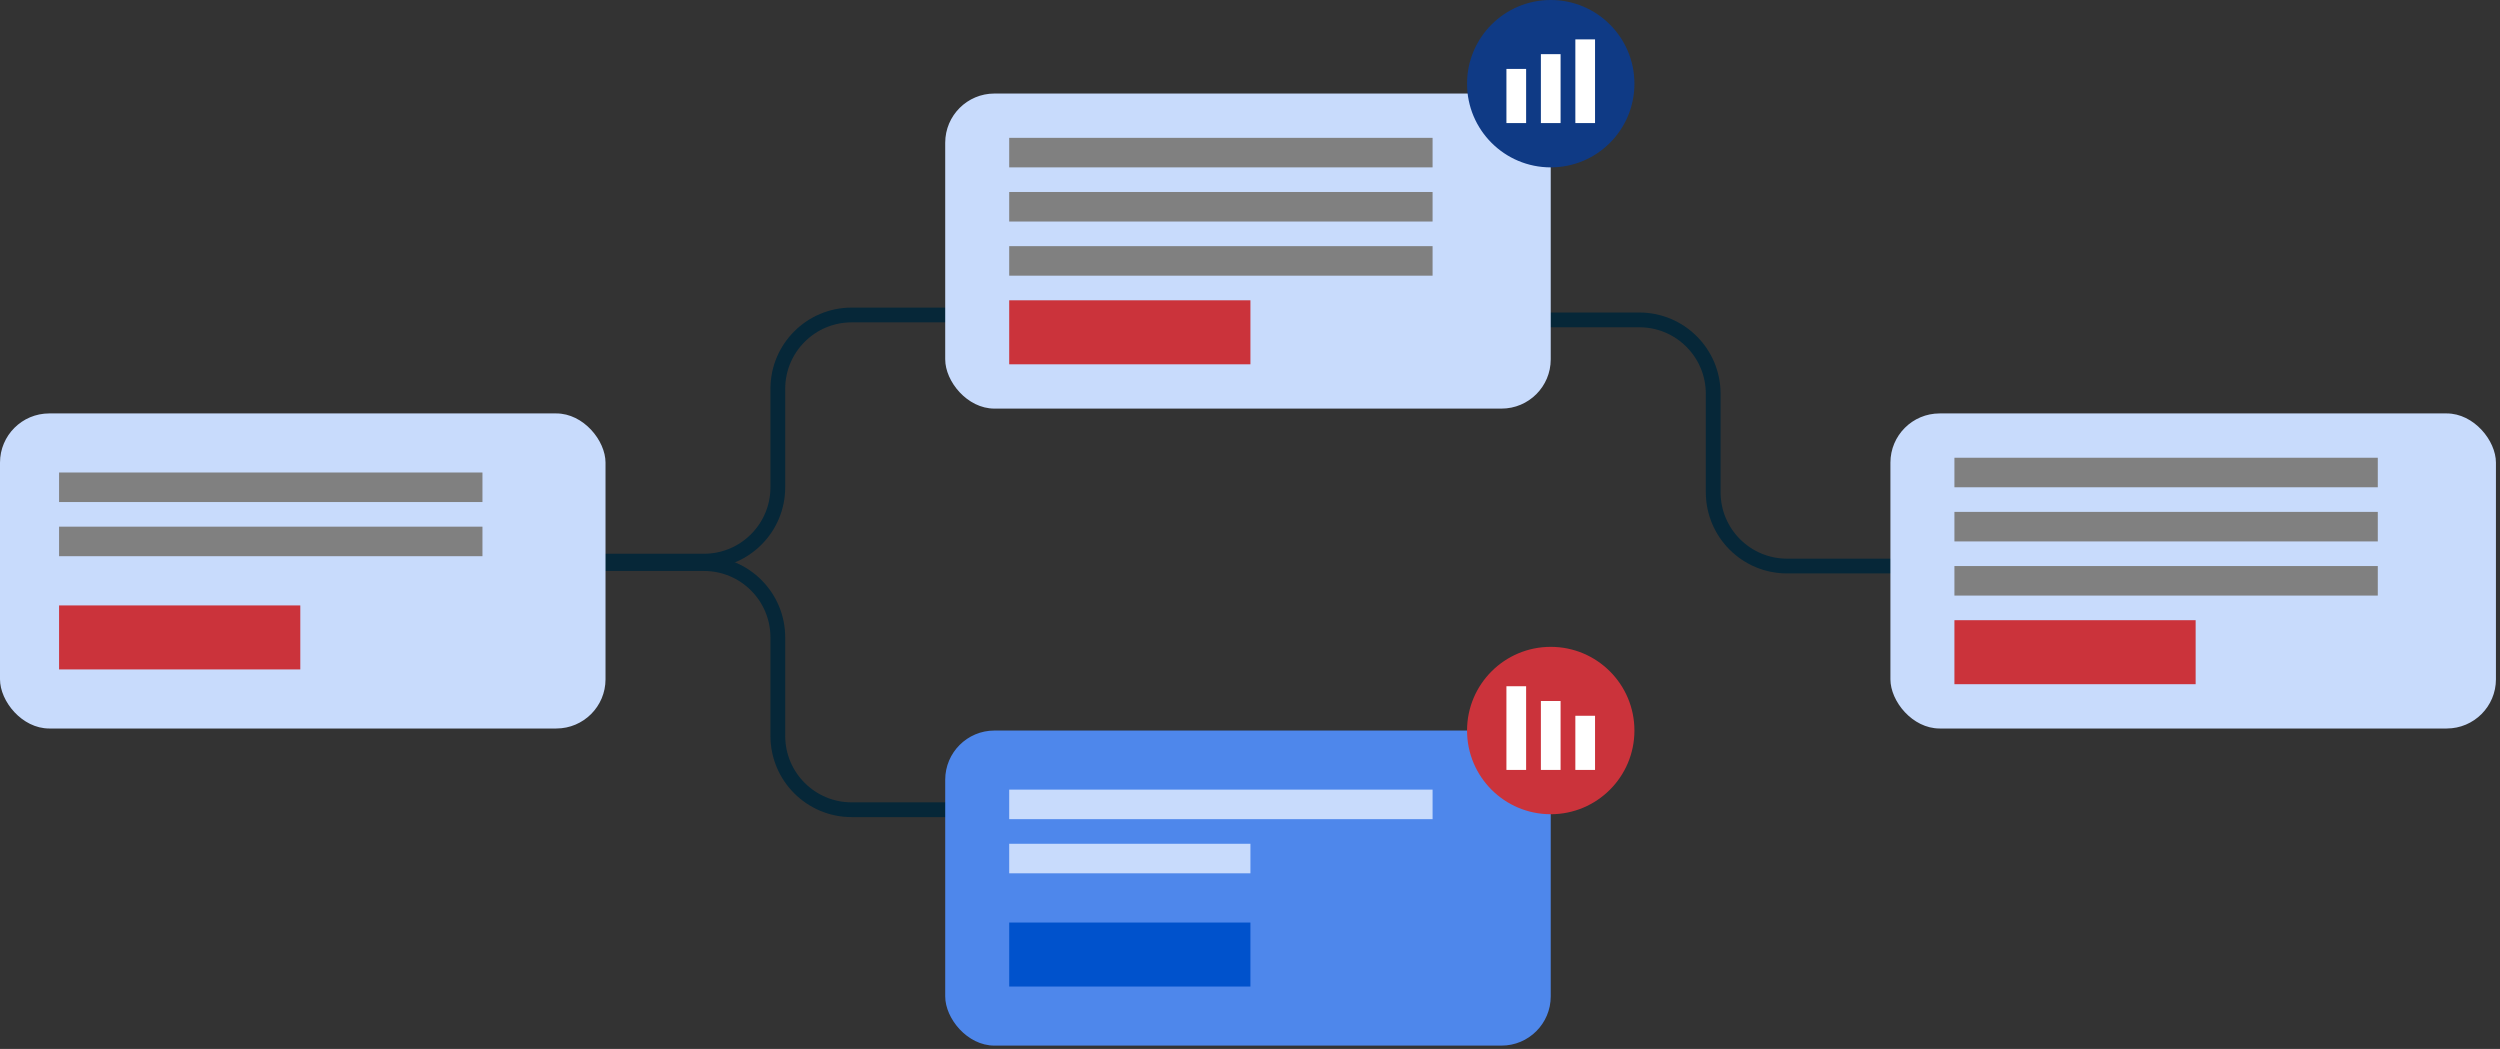
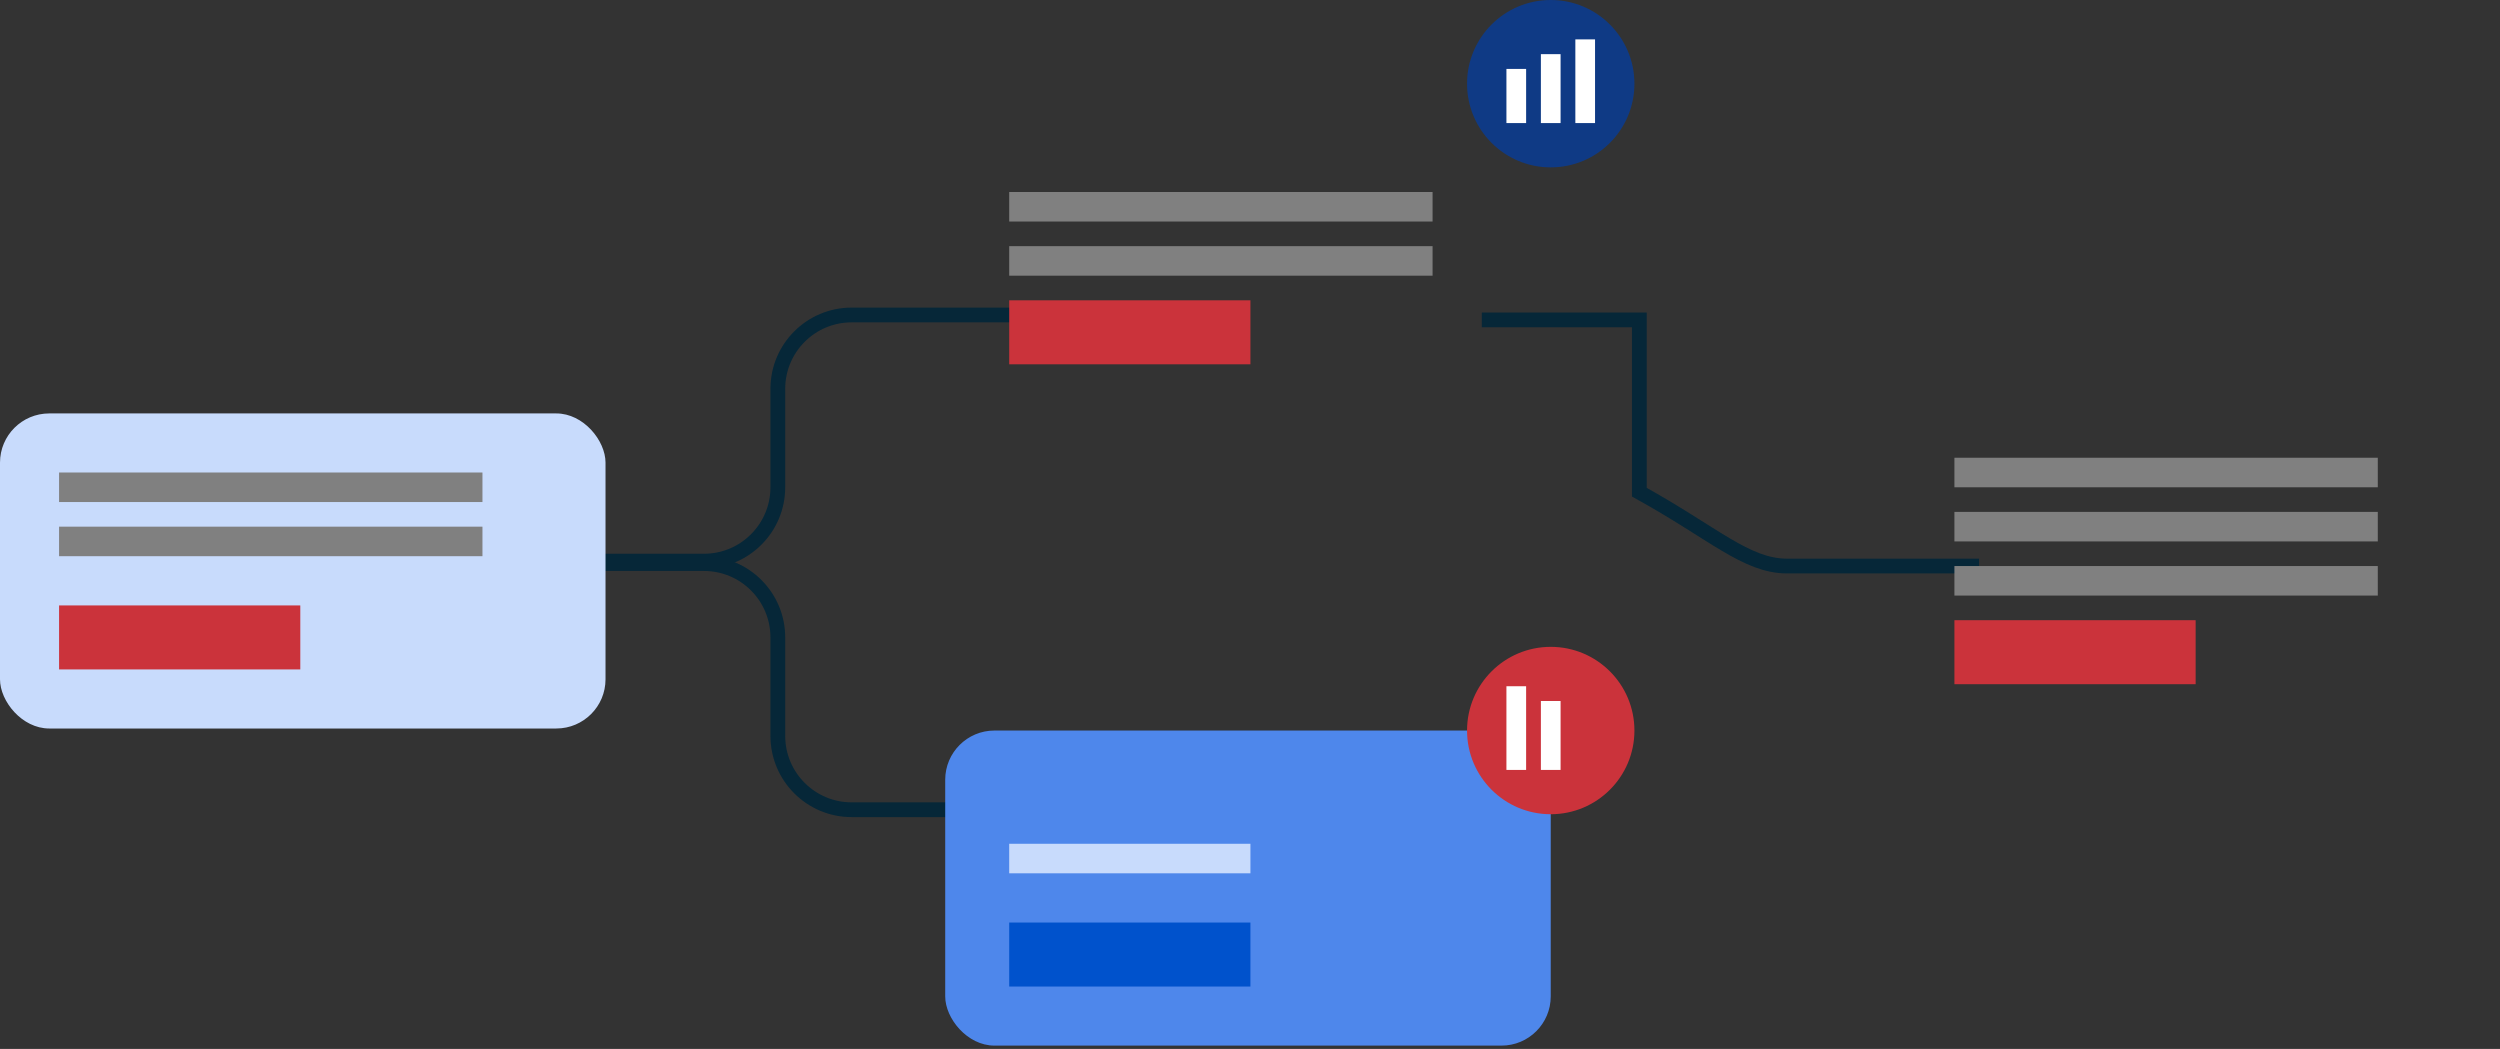
<svg xmlns="http://www.w3.org/2000/svg" width="572" height="240" viewBox="0 0 572 240" fill="none">
  <rect x="0" y="0" width="572" height="240" fill="#333333" stroke="none" />
  <path d="M125.027 128.948H161.071C170.402 128.948 177.967 136.512 177.967 145.843V168.371C177.967 177.702 185.531 185.266 194.862 185.266H238.791" stroke="#062738" stroke-width="3.379" />
  <path d="M125.027 128.385H161.071C170.402 128.385 177.967 120.82 177.967 111.489V88.962C177.967 79.63 185.531 72.066 194.862 72.066H238.791" stroke="#062738" stroke-width="3.379" />
-   <path d="M339.039 73.192H375.083C384.414 73.192 391.979 80.757 391.979 90.088V112.615C391.979 121.947 399.543 129.511 408.874 129.511H452.803" stroke="#062738" stroke-width="3.379" />
+   <path d="M339.039 73.192H375.083V112.615C391.979 121.947 399.543 129.511 408.874 129.511H452.803" stroke="#062738" stroke-width="3.379" />
  <rect y="94.593" width="138.544" height="72.088" rx="11.264" fill="#C8DBFC" />
-   <rect x="432.527" y="94.593" width="138.544" height="72.088" rx="11.264" fill="#C8DBFC" />
-   <rect x="216.264" y="21.401" width="138.544" height="72.088" rx="11.264" fill="#C8DBFC" />
  <rect x="216.264" y="167.148" width="138.544" height="72.088" rx="11.264" fill="#4E87EB" />
  <rect x="13.517" y="138.522" width="55.192" height="14.643" fill="#CB333B" />
  <rect x="13.517" y="108.11" width="96.868" height="6.758" fill="#808080" />
  <rect x="13.517" y="120.5" width="96.868" height="6.758" fill="#808080" />
  <rect x="230.906" y="68.709" width="55.192" height="14.643" fill="#CB333B" />
-   <rect x="230.906" y="31.538" width="96.868" height="6.758" fill="#808080" />
  <rect x="230.906" y="43.929" width="96.868" height="6.758" fill="#808080" />
  <rect x="230.906" y="56.319" width="96.868" height="6.758" fill="#808080" />
  <rect x="447.171" y="141.901" width="55.192" height="14.643" fill="#CB333B" />
  <rect x="447.171" y="104.731" width="96.868" height="6.758" fill="#808080" />
  <rect x="447.171" y="117.121" width="96.868" height="6.758" fill="#808080" />
  <rect x="447.171" y="129.511" width="96.868" height="6.758" fill="#808080" />
  <rect x="230.906" y="211.077" width="55.192" height="14.643" fill="#0052CC" />
-   <rect x="230.906" y="180.665" width="96.868" height="6.758" fill="#C8DBFC" />
  <rect x="230.906" y="193.055" width="55.192" height="6.758" fill="#C8DBFC" />
  <circle cx="354.809" cy="19.148" r="19.148" fill="#0F3A85" />
  <circle cx="354.809" cy="167.148" r="19.148" fill="#CB333B" />
  <rect x="344.671" y="15.769" width="4.505" height="12.39" fill="white" />
-   <rect width="4.505" height="12.39" transform="matrix(-1 0 0 1 364.945 163.769)" fill="white" />
  <rect x="352.556" y="12.39" width="4.505" height="15.769" fill="white" />
  <rect width="4.505" height="15.769" transform="matrix(-1 0 0 1 357.061 160.39)" fill="white" />
  <rect x="360.44" y="9.011" width="4.505" height="19.148" fill="white" />
  <rect width="4.505" height="19.148" transform="matrix(-1 0 0 1 349.176 157.011)" fill="white" />
</svg>